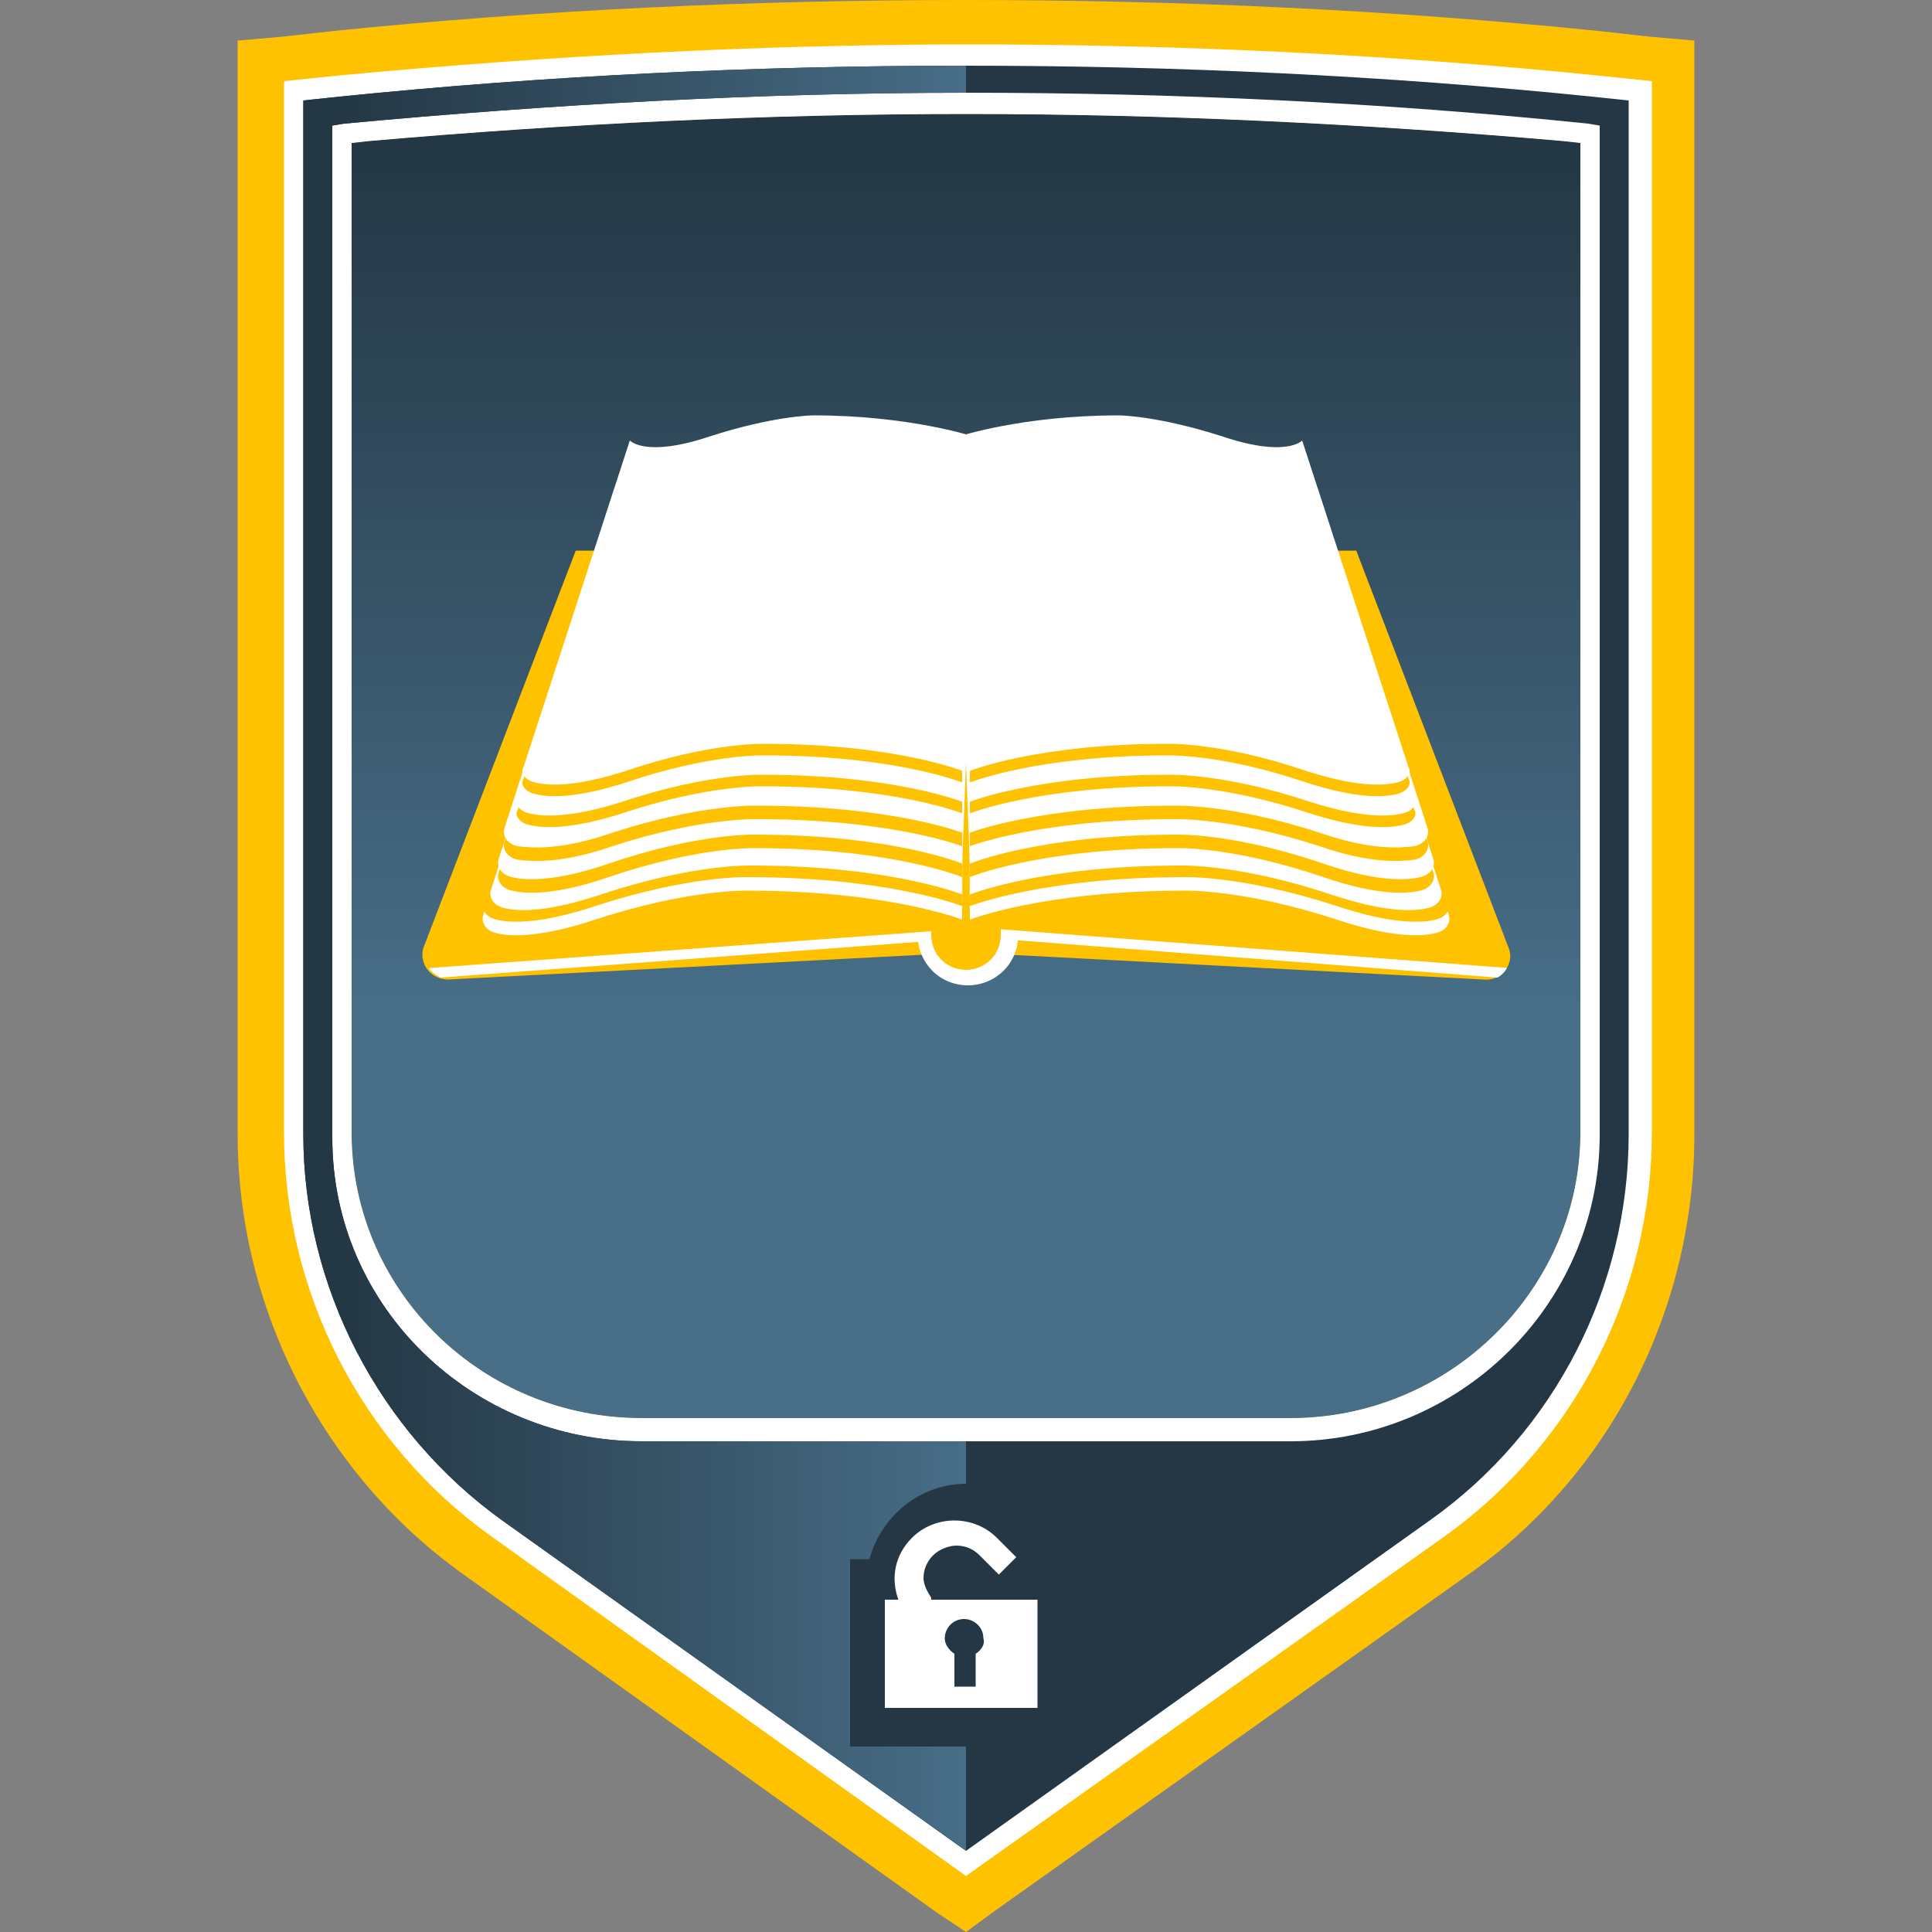
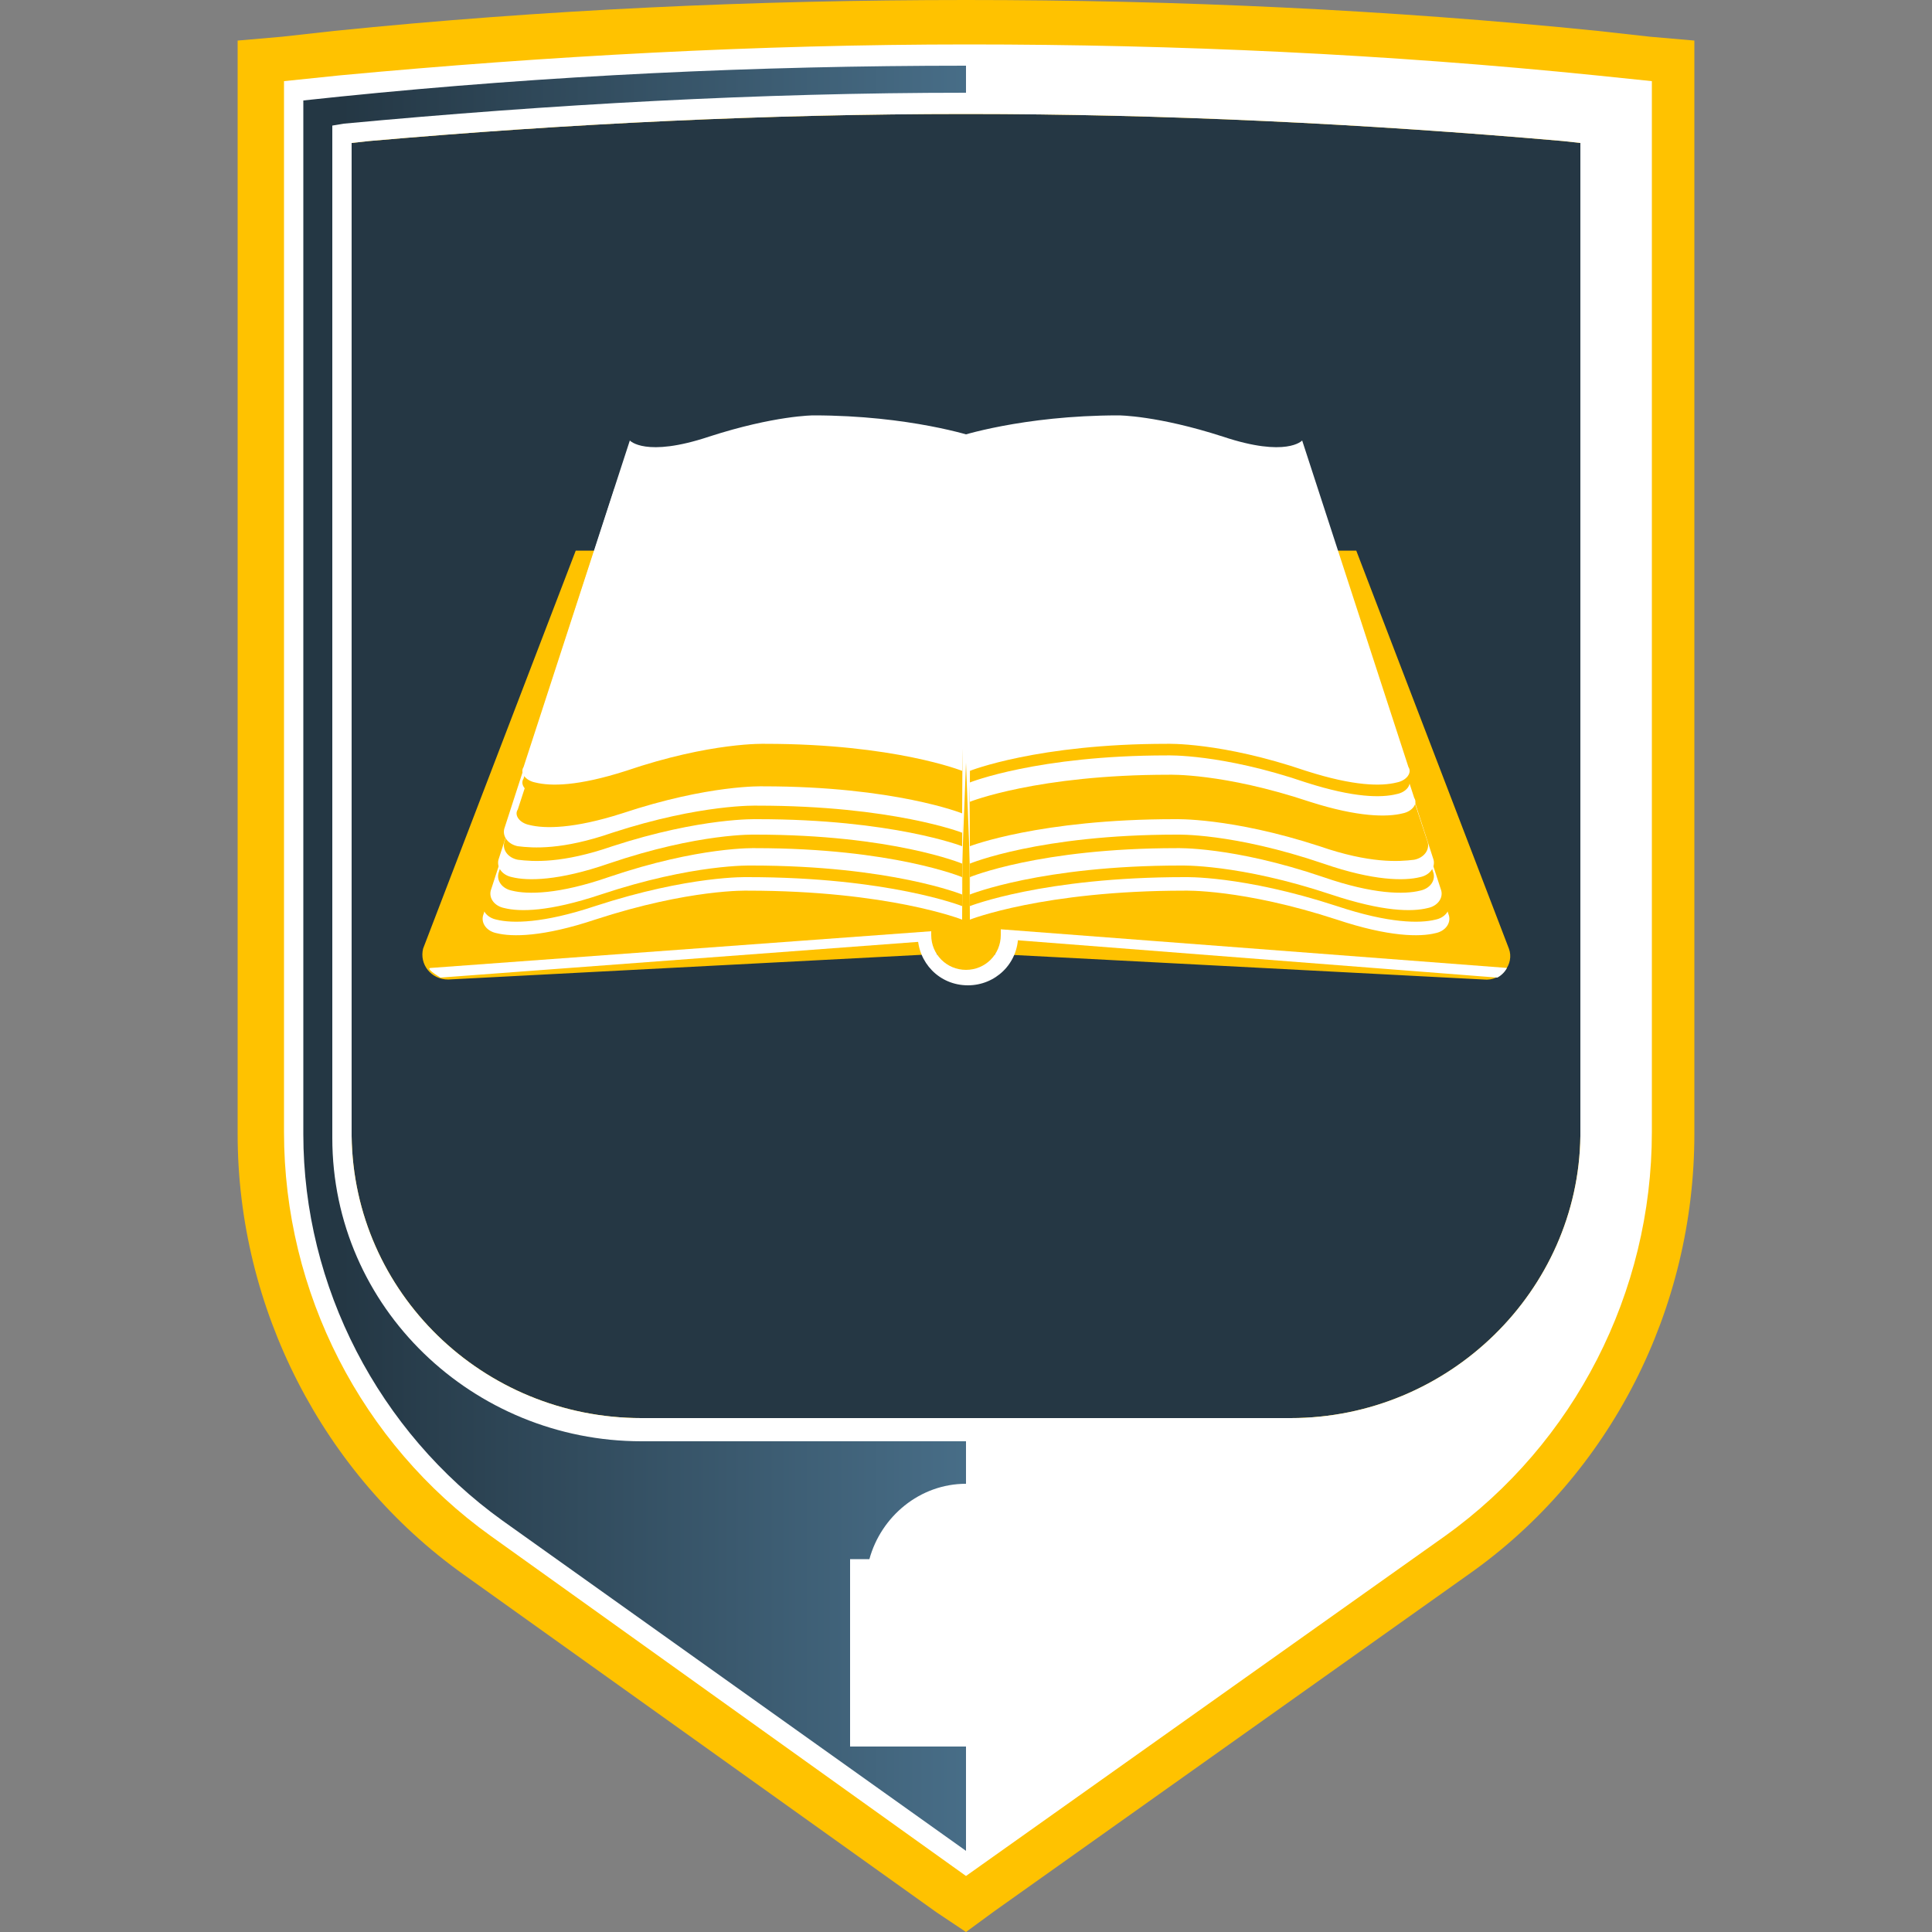
<svg xmlns="http://www.w3.org/2000/svg" viewBox="0 0 100 100">
  <rect x="0" y="0" width="100" height="100" fill="#808080" stroke="none" />
  <path fill="#FFC200" d="M12.3 58.7c0 9 4.4 17.6 11.7 22.8L48.5 99l1.5 1 1.5-1.1L76 81.5c7.4-5.2 11.7-13.8 11.7-22.8V2.1l-2.3-.2-2.7-.3C71.9.5 60.9 0 50 0 39.1 0 28.1.5 17.3 1.6l-2.7.3-2.3.2v56.6z" />
  <path fill="#253744" d="M50 5.9c-10.3 0-20.6.5-30.9 1.4l-.9.1v51.4c.1 8.1 6.8 14.6 15 14.6h33.6c8.2 0 14.9-6.6 15-14.6V7.4l-.9-.1C70.6 6.4 60.2 5.9 50 5.9z" />
  <linearGradient id="a" gradientUnits="userSpaceOnUse" x1="50" y1="7.795" x2="50" y2="52.604">
    <stop offset="0" stop-color="#243744" />
    <stop offset=".995" stop-color="#486e88" />
  </linearGradient>
-   <path fill="url(#a)" d="M50 5.9c-10.3 0-20.6.5-30.9 1.4l-.9.1v51.4c.1 8.1 6.8 14.6 15 14.6h33.6c8.2 0 14.9-6.6 15-14.6V7.4l-.9-.1C70.6 6.4 60.2 5.9 50 5.9z" />
  <path fill="#FFF" d="M25.4 79.5c-6.7-4.8-10.7-12.6-10.7-20.9V4.2l2.9-.3c10.7-1 21.7-1.6 32.5-1.6s21.7.5 32.5 1.6l2.9.3v54.4c0 8.3-4 16.1-10.7 20.9L50 97.1 25.4 79.5zM50 5.9c-10.3 0-20.6.5-30.9 1.4l-.9.1v51.4c.1 8.1 6.8 14.6 15 14.6h33.6c8.2 0 14.9-6.6 15-14.6V7.4l-.9-.1C70.6 6.4 60.2 5.9 50 5.9z" />
-   <path fill="#253744" d="M82.4 5C71.6 3.9 60.8 3.4 50 3.4c-10.8 0-21.6.5-32.4 1.6l-1.9.2v53.5c0 7.9 3.9 15.4 10.3 20l24 17.1 24-17.1c6.5-4.6 10.3-12.1 10.3-20V5.2L82.4 5zm.4 53.7v.2c-.1 8.7-7.3 15.7-16 15.7H33.2c-8.7 0-16-6.9-16-15.7V6.5l.6-.1c10.7-1 21.5-1.6 32.2-1.6 10.7 0 21.6.5 32.2 1.6l.6.1v52.2z" />
  <linearGradient id="b" gradientUnits="userSpaceOnUse" x1="17.663" y1="49.611" x2="50.537" y2="49.611">
    <stop offset="0" stop-color="#243744" />
    <stop offset=".995" stop-color="#486e88" />
  </linearGradient>
  <path fill="url(#b)" d="M44 90.4v-9.7h1c.6-2.2 2.6-3.9 5-3.9v-2.2H33.2c-8.7 0-16-6.9-16-15.7V6.5l.6-.1c10.7-1 21.5-1.6 32.2-1.6V3.4c-10.8 0-21.6.5-32.4 1.6l-1.9.2v53.5c0 7.9 3.9 15.4 10.3 20l24 17.1v-5.4h-6z" />
  <path fill="#FFF" d="M48.2 82.7c-.2-.3-.4-.7-.4-1 0-.5.2-.9.5-1.2.3-.3.8-.5 1.2-.5.5 0 .9.2 1.2.5l1 1 .9-.9-1-1c-1.2-1.2-3.2-1.2-4.4 0-.9.9-1.1 2.1-.7 3.2h-.7v5.6h7.9v-5.6h-5.5zm2.3 2.9v1.7h-1.1v-1.7c-.3-.2-.5-.5-.5-.8 0-.5.4-1 1-1 .5 0 1 .4 1 1 .1.3-.1.6-.4.8z" />
  <path fill="#FFC200" d="M70.2 28.5l7.9 20.6c.3.8-.4 1.7-1.3 1.6L50 49.3l-26.8 1.4c-.9 0-1.5-.8-1.3-1.6l7.9-20.6" />
  <g fill="#FFF">
    <path d="M49.8 47.6s-3.8-1.5-11.1-1.5c0 0-3-.1-7.9 1.5-2.7.9-4.3.9-5.1.7-.5-.1-.8-.5-.7-.9l6-18.5s.9 1 4.5-.2c3.7-1.2 6-1.2 6-1.2 5.5 0 8.4 1.2 8.4 1.2l-.1 18.9zM50.2 47.6s3.8-1.5 11.1-1.5c0 0 3-.1 7.9 1.5 2.7.9 4.3.9 5.1.7.5-.1.8-.5.7-.9l-6-18.5s-.9 1-4.5-.2c-3.7-1.2-6-1.2-6-1.2-5.5 0-8.4 1.2-8.4 1.2l.1 18.9z" />
  </g>
  <g fill="#FFC200">
    <path d="M49.8 46.9s-3.8-1.5-11.1-1.5c0 0-3-.1-7.9 1.5-2.7.9-4.3.9-5.1.7-.5-.1-.8-.5-.7-.9l6.4-18.6s.4 1 4.1-.2c3.7-1.3 6-1.2 6-1.2 5.5 0 8.4 1.2 8.4 1.2l-.1 19zM50.2 46.9s3.8-1.5 11.1-1.5c0 0 3-.1 7.9 1.5 2.7.9 4.3.9 5.1.7.5-.1.8-.5.7-.9l-6.4-18.6s-.4 1-4.1-.2c-3.7-1.3-6-1.2-6-1.2-5.5 0-8.4 1.2-8.4 1.2l.1 19z" />
  </g>
  <g fill="#FFF">
    <path d="M49.8 46.3s-3.7-1.5-10.9-1.5c0 0-3-.1-7.8 1.5-2.7.9-4.2.9-5 .7-.5-.1-.8-.5-.7-.9l5.9-18.2s.8 1 4.4-.2c3.6-1.2 5.8-1.2 5.8-1.2 5.4 0 8.2 1.2 8.2 1.2l.1 18.6zM50.2 46.3s3.7-1.5 10.9-1.5c0 0 3-.1 7.8 1.5 2.7.9 4.2.9 5 .7.5-.1.8-.5.7-.9l-5.9-18.2s-.8 1-4.4-.2c-3.6-1.2-5.8-1.2-5.8-1.2-5.4 0-8.2 1.2-8.2 1.2l-.1 18.6z" />
  </g>
  <g fill="#FFC200">
    <path d="M49.8 45.4s-3.6-1.5-10.7-1.5c0 0-2.9-.1-7.6 1.5-2.6.9-4.2.9-5 .7-.5-.1-.8-.5-.7-.9l5.8-17.9s.8 1 4.4-.2c3.6-1.2 5.7-1.1 5.7-1.1 5.3 0 8.1 1.1 8.1 1.1v18.3zM50.2 45.4s3.6-1.5 10.7-1.5c0 0 2.9-.1 7.6 1.5 2.6.9 4.2.9 5 .7.5-.1.8-.5.7-.9l-5.8-17.9s-.8 1-4.4-.2c-3.6-1.2-5.7-1.1-5.7-1.1-5.3 0-8.1 1.1-8.1 1.1v18.3z" />
  </g>
  <g fill="#FFF">
    <path d="M49.8 44.7s-3.6-1.5-10.7-1.5c0 0-2.9-.1-7.6 1.5-2.6.9-4.2.9-5 .7-.5-.1-.8-.5-.7-.9l5.8-17.9s.8 1 4.4-.2c3.6-1.2 5.7-1.1 5.7-1.1 5.3 0 8.8 1.1 8.8 1.1l-.7 18.3z" />
    <path d="M50.2 44.7s3.6-1.5 10.7-1.5c0 0 2.9-.1 7.6 1.5 2.6.9 4.2.9 5 .7.5-.1.8-.5.7-.9l-5.8-17.9s-.8 1-4.4-.2c-3.6-1.2-5.7-1.1-5.7-1.1-5.3 0-8.8 1.1-8.8 1.1l.7 18.3z" />
  </g>
  <g fill="#FFC200">
    <path d="M49.8 43.8s-3.6-1.4-10.6-1.4c0 0-2.9-.1-7.5 1.4-2.6.9-4.1.8-4.9.7-.5-.1-.8-.5-.7-.9L31.9 26s.8.9 4.3-.2c3.5-1.2 5.7-1.1 5.7-1.1 5.3 0 8 1.1 8 1.1l-.1 18zM50.2 43.8s3.6-1.4 10.6-1.4c0 0 2.9-.1 7.5 1.4 2.6.9 4.1.8 4.9.7.5-.1.8-.5.7-.9L68.1 26s-.8.9-4.3-.2c-3.5-1.2-5.7-1.1-5.7-1.1-5.3 0-8 1.1-8 1.1l.1 18z" />
  </g>
  <g fill="#FFF">
    <path d="M49.8 43.1s-3.6-1.4-10.6-1.4c0 0-2.9-.1-7.5 1.4-2.6.9-4.1.8-4.9.7-.5-.1-.8-.5-.7-.9l5.7-17.6s.8.9 4.3-.2c3.5-1.2 5.7-1.1 5.7-1.1 5.3 0 8.7 1.1 8.7 1.1l-.7 18z" />
-     <path d="M50.2 43.1s3.6-1.4 10.6-1.4c0 0 2.9-.1 7.5 1.4 2.6.9 4.1.8 4.9.7.5-.1.8-.5.7-.9l-5.7-17.6s-.8.9-4.3-.2c-3.5-1.2-5.7-1.1-5.7-1.1-5.3 0-8.7 1.1-8.7 1.1l.7 18z" />
  </g>
  <g fill="#FFC200">
    <path d="M49.8 42.1s-3.5-1.4-10.3-1.4c0 0-2.8-.1-7.3 1.4-2.5.8-4 .8-4.8.6-.5-.1-.8-.5-.6-.8l5.6-17.2s.8.9 4.2-.2c3.4-1.2 5.5-1.1 5.5-1.1 5.1 0 7.8 1.1 7.8 1.1l-.1 17.6zM50.2 42.1s3.5-1.4 10.3-1.4c0 0 2.8-.1 7.3 1.4 2.5.8 4 .8 4.8.6.5-.1.8-.5.6-.8l-5.6-17.2s-.8.9-4.2-.2c-3.4-1.2-5.5-1.1-5.5-1.1-5.1 0-7.8 1.1-7.8 1.1l.1 17.6z" />
  </g>
  <g fill="#FFF">
-     <path d="M49.8 41.5s-3.5-1.4-10.3-1.4c0 0-2.8-.1-7.3 1.4-2.5.8-4 .8-4.8.6-.5-.1-.8-.5-.6-.8l5.6-17.2s.8.9 4.2-.2c3.4-1.2 5.5-1.1 5.5-1.1 5.1 0 8.5 1.1 8.5 1.1l-.8 17.6z" />
    <path d="M50.2 41.5s3.5-1.4 10.3-1.4c0 0 2.8-.1 7.3 1.4 2.5.8 4 .8 4.8.6.5-.1.8-.5.6-.8l-5.6-17.2s-.8.9-4.2-.2c-3.4-1.2-5.5-1.1-5.5-1.1-5.1 0-8.5 1.1-8.5 1.1l.8 17.6z" />
  </g>
  <g fill="#FFC200">
    <path d="M49.8 40.5s-3.5-1.4-10.2-1.4c0 0-2.8-.1-7.2 1.4-2.5.8-3.9.8-4.7.6-.5-.1-.8-.5-.6-.8l5.5-16.9s.8.9 4.1-.2c3.4-1.1 5.4-1.1 5.4-1.1 5 0 7.6 1.1 7.6 1.1l.1 17.3zM50.2 40.5s3.5-1.4 10.2-1.4c0 0 2.8-.1 7.2 1.4 2.5.8 3.9.8 4.7.6.5-.1.8-.5.6-.8l-5.5-16.9s-.8.9-4.1-.2c-3.4-1.1-5.4-1.1-5.4-1.1-5 0-7.6 1.1-7.6 1.1l-.1 17.3z" />
  </g>
  <g fill="#FFF">
    <path d="M49.8 39.9s-3.5-1.4-10.2-1.4c0 0-2.8-.1-7.2 1.4-2.5.8-3.9.8-4.7.6-.5-.1-.8-.5-.6-.8l5.5-16.9s.8.9 4.1-.2c3.4-1.1 5.4-1.1 5.4-1.1 5 0 8.3 1.1 8.3 1.1l-.6 17.3z" />
    <path d="M50.2 39.9s3.5-1.4 10.2-1.4c0 0 2.8-.1 7.2 1.4 2.5.8 3.9.8 4.7.6.5-.1.8-.5.6-.8l-5.5-16.9s-.8.9-4.1-.2c-3.4-1.1-5.4-1.1-5.4-1.1-5 0-8.3 1.1-8.3 1.1l.6 17.3z" />
  </g>
  <circle fill="#FFC200" cx="50" cy="49.3" r="1.5" />
  <path fill="#FFF" d="M51.8 48.1v.5l25.7 2c.2-.1.4-.3.5-.5l-26.2-2zM22.8 50.6l25.4-1.9v-.5l-25.9 1.9c-.2 0 0 .2.5.5z" />
  <g>
    <path fill="#FFF" d="M51.8 48.4c0 1-.8 1.8-1.8 1.8s-1.8-.8-1.8-1.8h-.7c0 1.4 1.1 2.6 2.6 2.6 1.4 0 2.6-1.1 2.6-2.6h-.9z" />
  </g>
</svg>